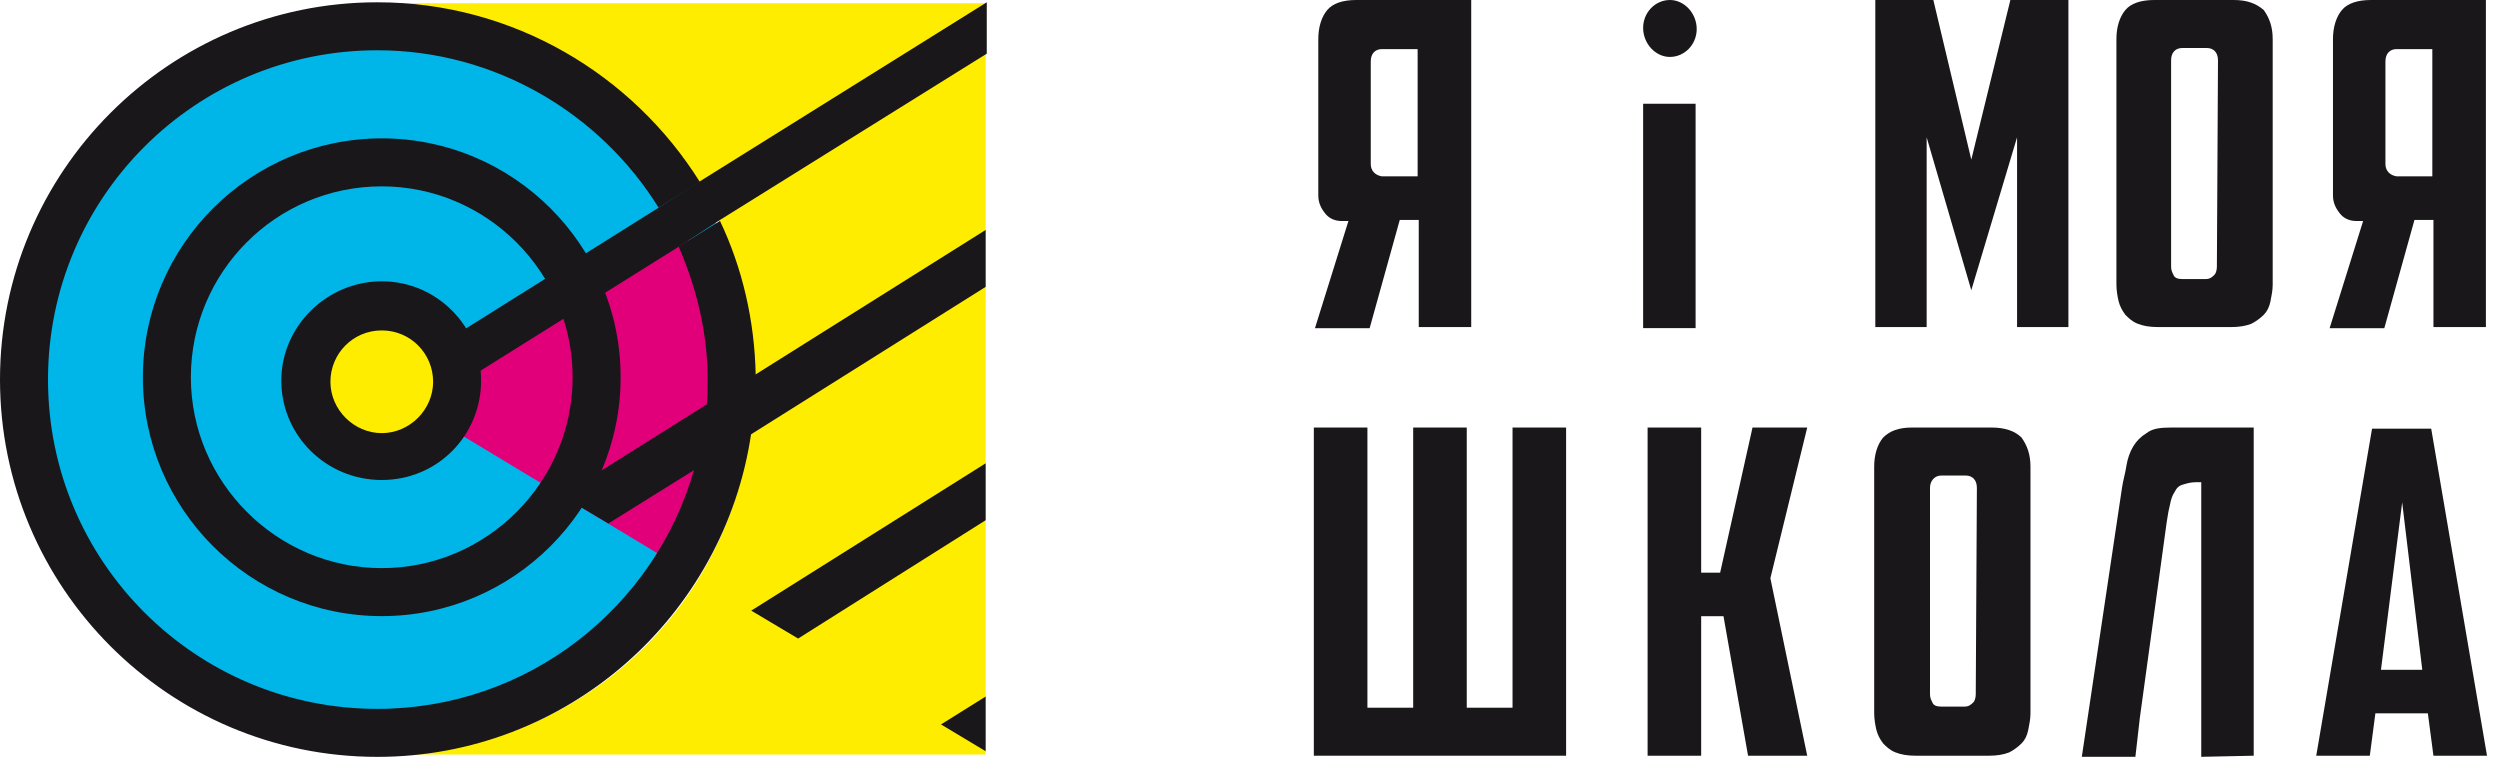
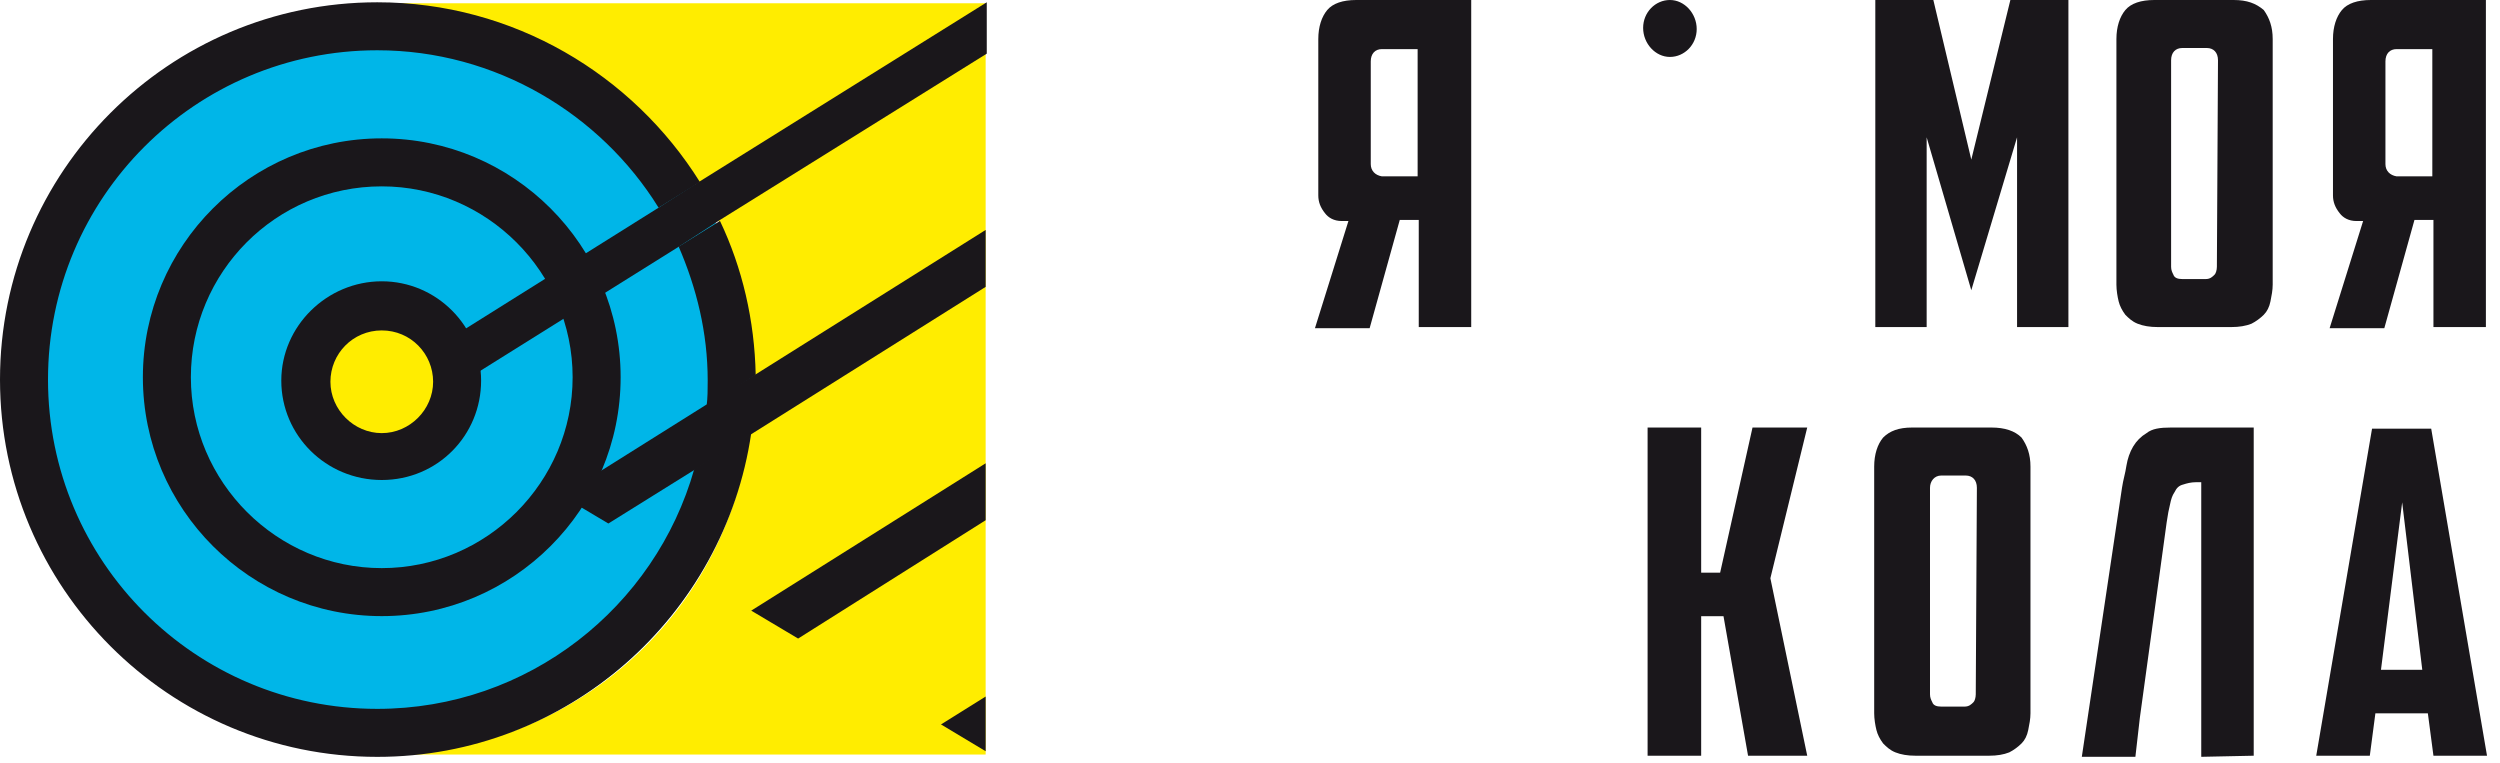
<svg xmlns="http://www.w3.org/2000/svg" width="154" height="47" viewBox="0 0 154 47" fill="none">
  <path d="M23.241 0.203C36.031 0.203 46.414 10.586 46.414 23.376C46.414 36.165 36.787 45.792 24.685 46.479H60.716V0.203H23.241Z" fill="#FFED00" />
  <path d="M23.516 46.486C36.124 46.486 46.345 36.265 46.345 23.657C46.345 11.049 36.124 0.828 23.516 0.828C10.908 0.828 0.688 11.049 0.688 23.657C0.688 36.265 10.908 46.486 23.516 46.486Z" fill="#00B6E8" />
-   <path d="M23.31 23.717L41.325 34.581C41.325 34.581 45.176 27.362 45.314 24.13C45.451 21.379 41.876 13.609 41.876 13.609L23.31 23.717Z" fill="#E2007A" />
  <path d="M87.395 13.546V20.147H90.627V0H83.545C82.719 0 82.101 0.206 81.757 0.619C81.413 1.031 81.207 1.65 81.207 2.407V12.033C81.207 12.446 81.344 12.79 81.619 13.133C81.826 13.408 82.169 13.615 82.651 13.615H83.063L81.001 20.216H84.37L86.226 13.546H87.395ZM84.439 10.108V3.782C84.439 3.301 84.714 3.025 85.126 3.025H87.326V10.864H85.126C84.714 10.796 84.439 10.521 84.439 10.108Z" fill="#1A171B" />
-   <path d="M104.449 6.391H101.217V20.212H104.449V6.391Z" fill="#1A171B" />
  <path d="M124.251 8.458V20.147H127.414V0H123.839L121.432 9.833L119.094 0H115.519V20.147H118.682V8.458L121.432 17.878L124.251 8.458Z" fill="#1A171B" />
  <path d="M137.591 0H132.709C131.884 0 131.265 0.206 130.921 0.619C130.577 1.031 130.371 1.65 130.371 2.407V17.534C130.371 17.878 130.44 18.291 130.509 18.566C130.577 18.841 130.715 19.116 130.921 19.391C131.127 19.597 131.334 19.803 131.678 19.941C132.021 20.078 132.434 20.147 132.915 20.147H137.453C137.935 20.147 138.347 20.078 138.691 19.941C138.966 19.803 139.241 19.597 139.448 19.391C139.654 19.184 139.791 18.909 139.86 18.566C139.929 18.222 139.998 17.878 139.998 17.534V2.407C139.998 1.65 139.791 1.1 139.448 0.619C138.966 0.206 138.416 0 137.591 0ZM136.56 16.434C136.56 16.64 136.491 16.846 136.422 16.915C136.285 17.053 136.147 17.19 135.872 17.19H134.428C134.153 17.19 133.947 17.122 133.878 16.915C133.809 16.778 133.74 16.64 133.74 16.434V3.713C133.74 3.232 134.015 2.957 134.428 2.957H135.941C136.353 2.957 136.628 3.232 136.628 3.713L136.56 16.434Z" fill="#1A171B" />
  <path d="M149.9 13.546V20.147H153.131V0H146.049C145.224 0 144.605 0.206 144.261 0.619C143.917 1.031 143.711 1.65 143.711 2.407V12.033C143.711 12.446 143.849 12.79 144.124 13.133C144.33 13.408 144.674 13.615 145.155 13.615H145.568L143.505 20.216H146.874L148.731 13.546H149.9ZM146.943 10.108V3.782C146.943 3.301 147.218 3.025 147.631 3.025H149.831V10.864H147.631C147.218 10.796 146.943 10.521 146.943 10.108Z" fill="#1A171B" />
-   <path d="M80.932 26.336V46.552H96.472V26.336H93.172V43.595H90.352V26.336H87.052V43.595H84.233V26.336H80.932Z" fill="#1A171B" />
  <path d="M111.325 26.336H107.955L105.961 35.275H104.792V26.336H101.492V46.552H104.792V37.957H106.167L107.68 46.552H111.325L109.055 35.619L111.325 26.336Z" fill="#1A171B" />
  <path d="M122.67 26.336H117.788C116.963 26.336 116.413 26.542 116 26.955C115.656 27.367 115.45 27.986 115.45 28.743V43.939C115.45 44.283 115.519 44.695 115.588 44.97C115.656 45.245 115.794 45.52 116 45.795C116.207 46.002 116.413 46.208 116.757 46.346C117.1 46.483 117.513 46.552 117.994 46.552H122.533C123.014 46.552 123.427 46.483 123.77 46.346C124.045 46.208 124.32 46.002 124.527 45.795C124.733 45.589 124.87 45.314 124.939 44.97C125.008 44.626 125.077 44.283 125.077 43.939V28.743C125.077 27.986 124.87 27.436 124.527 26.955C124.114 26.542 123.495 26.336 122.67 26.336ZM121.707 42.77C121.707 42.976 121.639 43.182 121.57 43.251C121.432 43.389 121.295 43.526 121.02 43.526H119.576C119.301 43.526 119.095 43.458 119.026 43.251C118.957 43.114 118.888 42.976 118.888 42.77V30.049C118.888 29.637 119.163 29.293 119.576 29.293H121.089C121.501 29.293 121.776 29.568 121.776 30.049L121.707 42.77Z" fill="#1A171B" />
  <path d="M138.829 46.552V26.336H133.741C133.053 26.336 132.572 26.405 132.228 26.68C131.884 26.886 131.609 27.161 131.403 27.505C131.196 27.849 131.059 28.261 130.99 28.674C130.921 29.155 130.784 29.568 130.715 30.049L128.24 46.62H131.54L131.815 44.214L133.466 32.181C133.534 31.699 133.603 31.355 133.672 31.081C133.741 30.737 133.809 30.53 133.947 30.324C134.084 30.049 134.222 29.912 134.497 29.843C134.703 29.774 134.978 29.705 135.253 29.705H135.597V46.62L138.829 46.552Z" fill="#1A171B" />
  <path d="M149.556 43.94L149.9 46.553H153.2L149.762 26.406H146.118L142.68 46.553H145.98L146.324 43.94H149.556ZM147.974 30.945L149.212 41.259H146.668L147.974 30.945Z" fill="#1A171B" />
  <path d="M23.516 11.48C29.98 11.48 35.274 16.775 35.274 23.238C35.274 29.702 29.98 34.996 23.516 34.996C17.053 34.996 11.758 29.702 11.758 23.238C11.758 16.775 16.984 11.48 23.516 11.48ZM23.516 8.523C15.402 8.523 8.801 15.124 8.801 23.238C8.801 31.352 15.402 37.953 23.516 37.953C31.63 37.953 38.231 31.352 38.231 23.238C38.231 15.124 31.63 8.523 23.516 8.523Z" fill="#1A171B" />
  <path d="M102.867 3.507C103.761 3.507 104.517 2.75 104.517 1.788C104.517 0.825 103.761 0 102.867 0C101.973 0 101.217 0.756 101.217 1.719C101.217 2.682 101.973 3.507 102.867 3.507Z" fill="#1A171B" />
  <path d="M41.807 15.191C42.907 17.735 43.594 20.485 43.594 23.442C43.594 23.992 43.594 24.474 43.526 25.024L46.551 23.098C46.482 19.729 45.726 16.497 44.351 13.609L41.807 15.191Z" fill="#1A171B" />
  <path d="M23.241 43.666C12.033 43.666 2.957 34.59 2.957 23.382C2.957 12.174 12.033 3.097 23.241 3.097C30.53 3.097 36.993 7.017 40.569 12.793L43.113 11.211C38.988 4.61 31.63 0.141 23.241 0.141C10.383 0.141 0 10.592 0 23.382C0 36.172 10.383 46.623 23.241 46.623C34.931 46.623 44.626 37.959 46.276 26.683L42.77 28.883C40.363 37.409 32.524 43.666 23.241 43.666Z" fill="#1A171B" />
  <path d="M23.241 23.657L26.06 25.376L26.198 24.963L41.807 15.199L44.351 13.549L60.785 3.304V0.141L43.044 11.211L40.569 12.793L23.241 23.657Z" fill="#1A171B" />
  <path d="M34.587 30.529L37.475 32.248L42.77 28.948L46.276 26.747L60.716 17.671V14.164L46.483 23.103L43.457 24.96L34.587 30.529Z" fill="#1A171B" />
  <path d="M49.164 39.335L60.716 32.046V28.539L46.276 37.615L49.164 39.335Z" fill="#1A171B" />
  <path d="M60.716 46.276V42.906L57.965 44.625L60.716 46.276Z" fill="#1A171B" />
  <path d="M23.516 28.188C20.903 28.188 18.84 26.056 18.84 23.512C18.84 20.968 20.903 18.836 23.516 18.836C26.129 18.836 28.192 20.968 28.192 23.512C28.192 26.056 26.06 28.188 23.516 28.188Z" fill="#FFED00" />
  <path d="M23.517 20.354C25.304 20.354 26.68 21.798 26.68 23.517C26.68 25.236 25.236 26.68 23.517 26.68C21.798 26.68 20.354 25.236 20.354 23.517C20.354 21.798 21.729 20.354 23.517 20.354ZM23.517 17.328C20.147 17.328 17.328 20.079 17.328 23.448C17.328 26.817 20.079 29.568 23.517 29.568C26.955 29.568 29.636 26.817 29.636 23.448C29.636 20.079 26.886 17.328 23.517 17.328Z" fill="#1A171B" />
</svg>